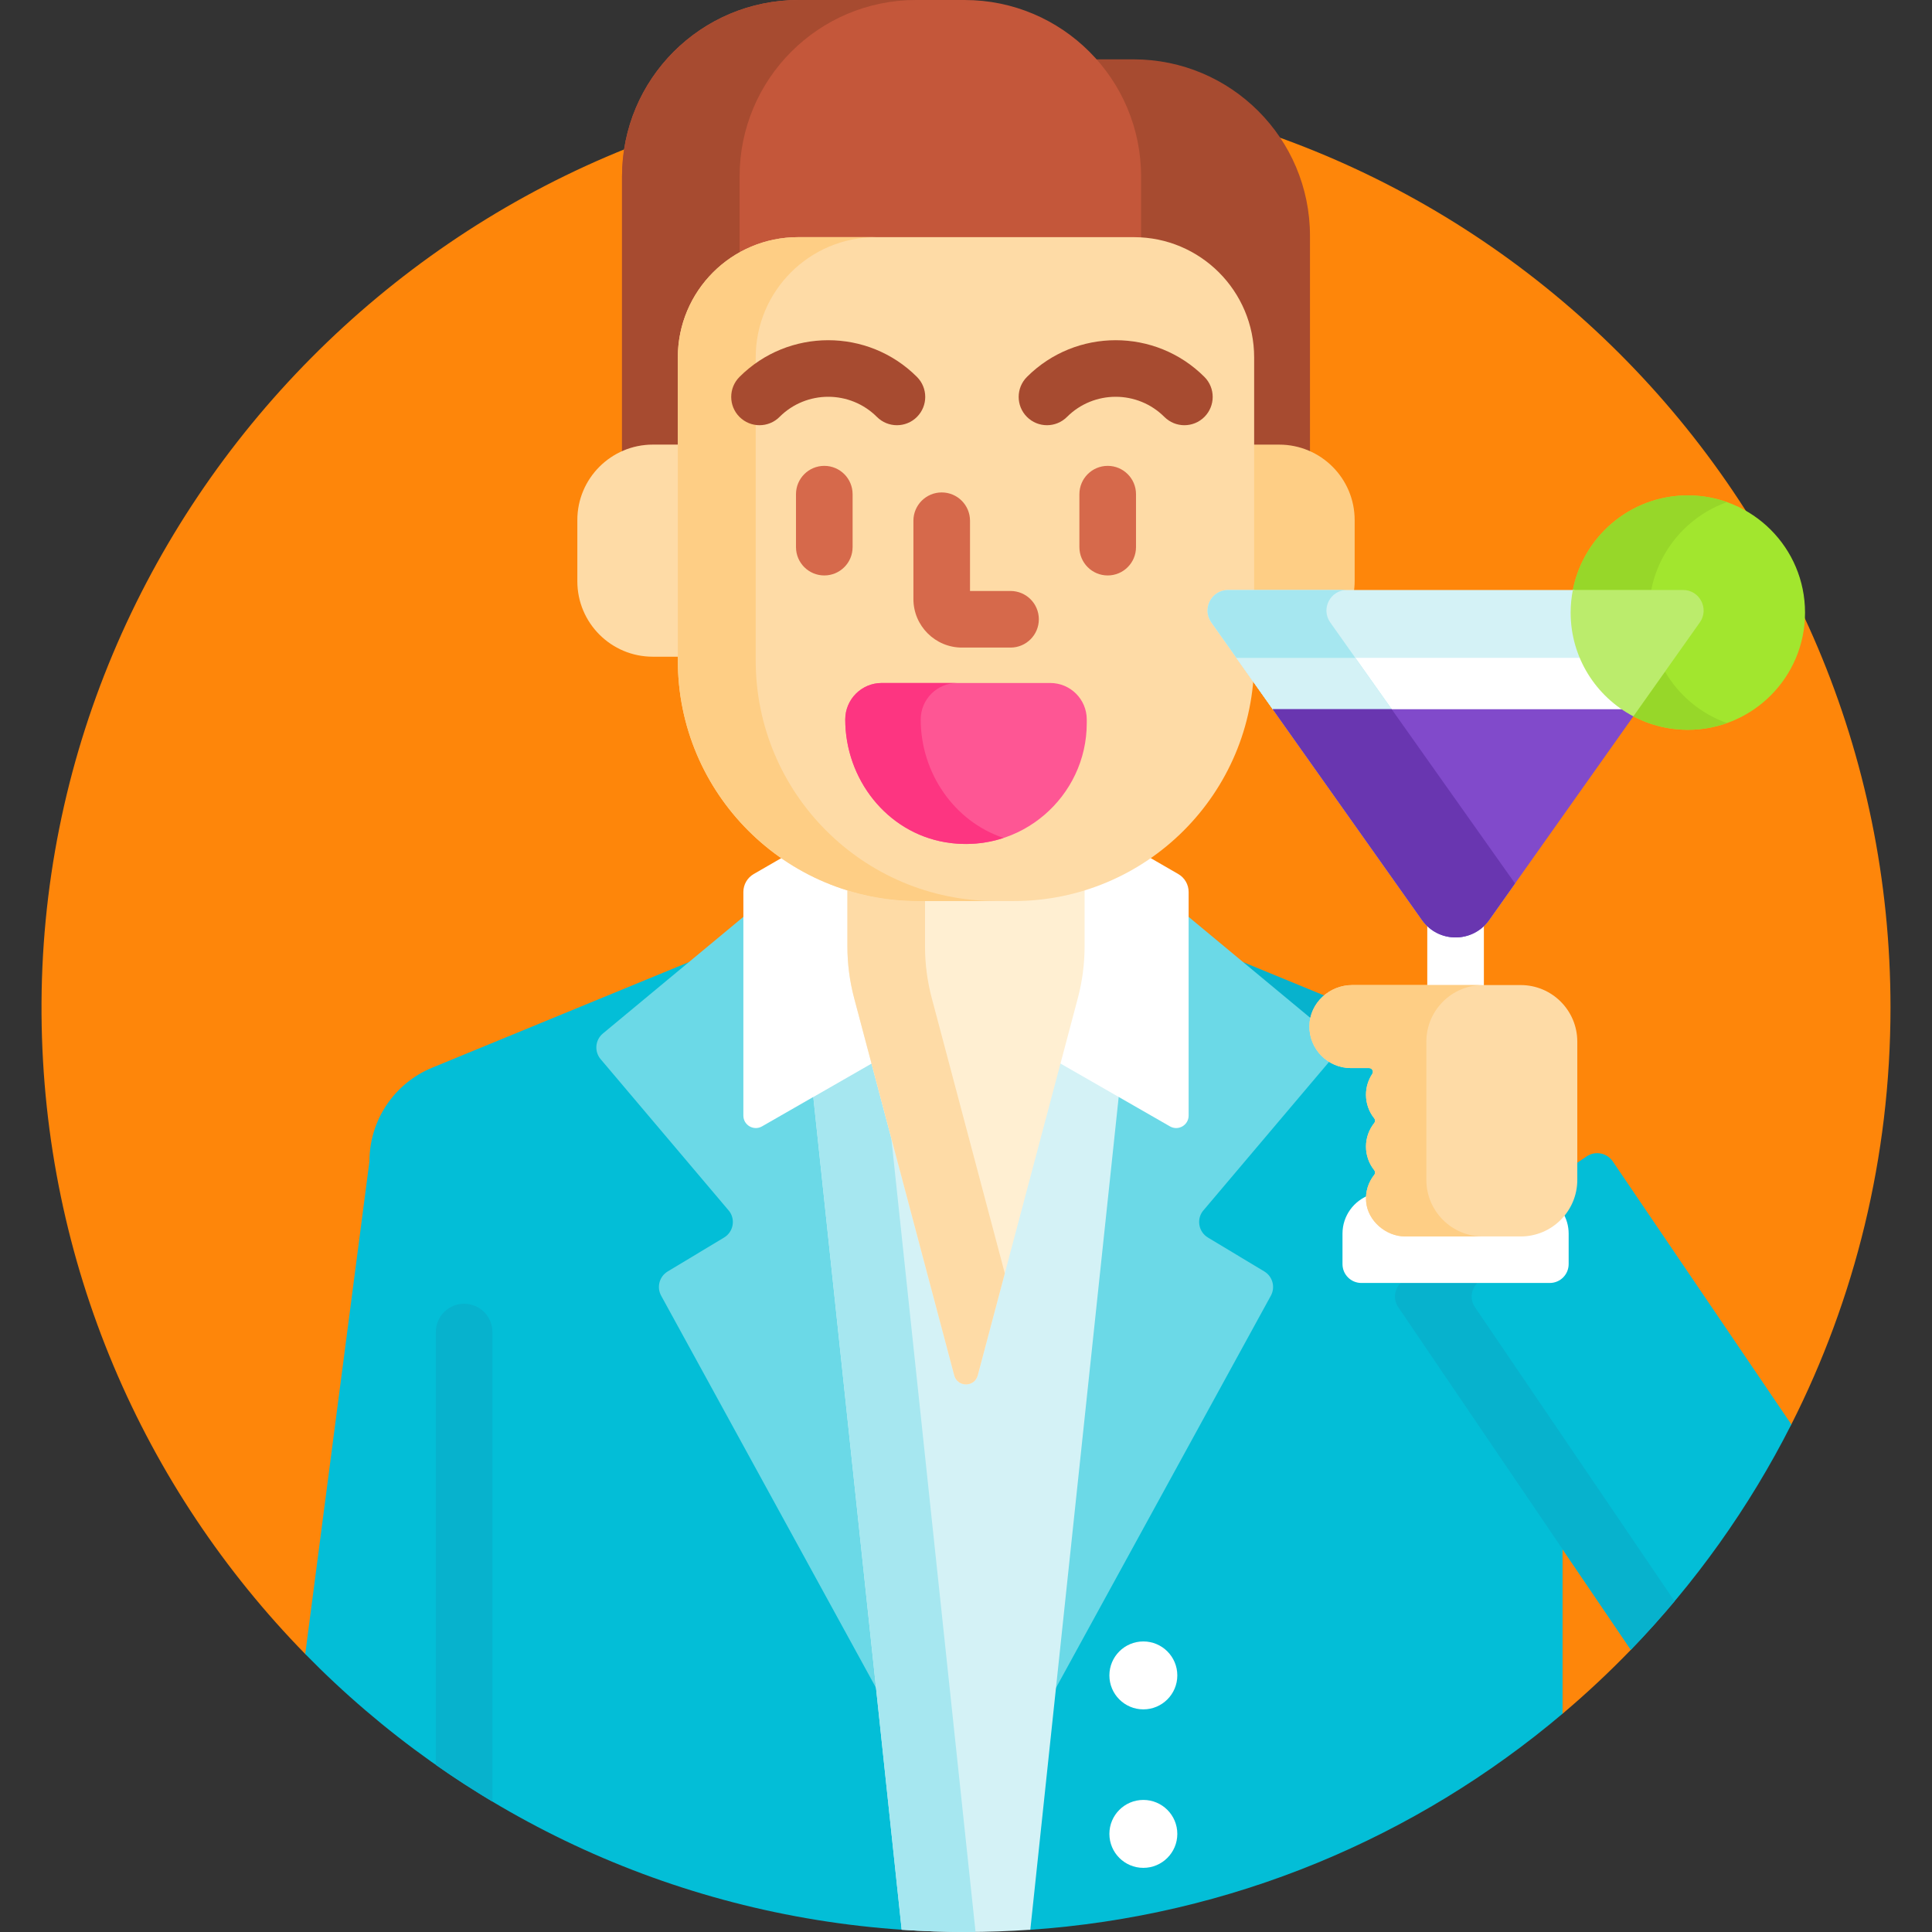
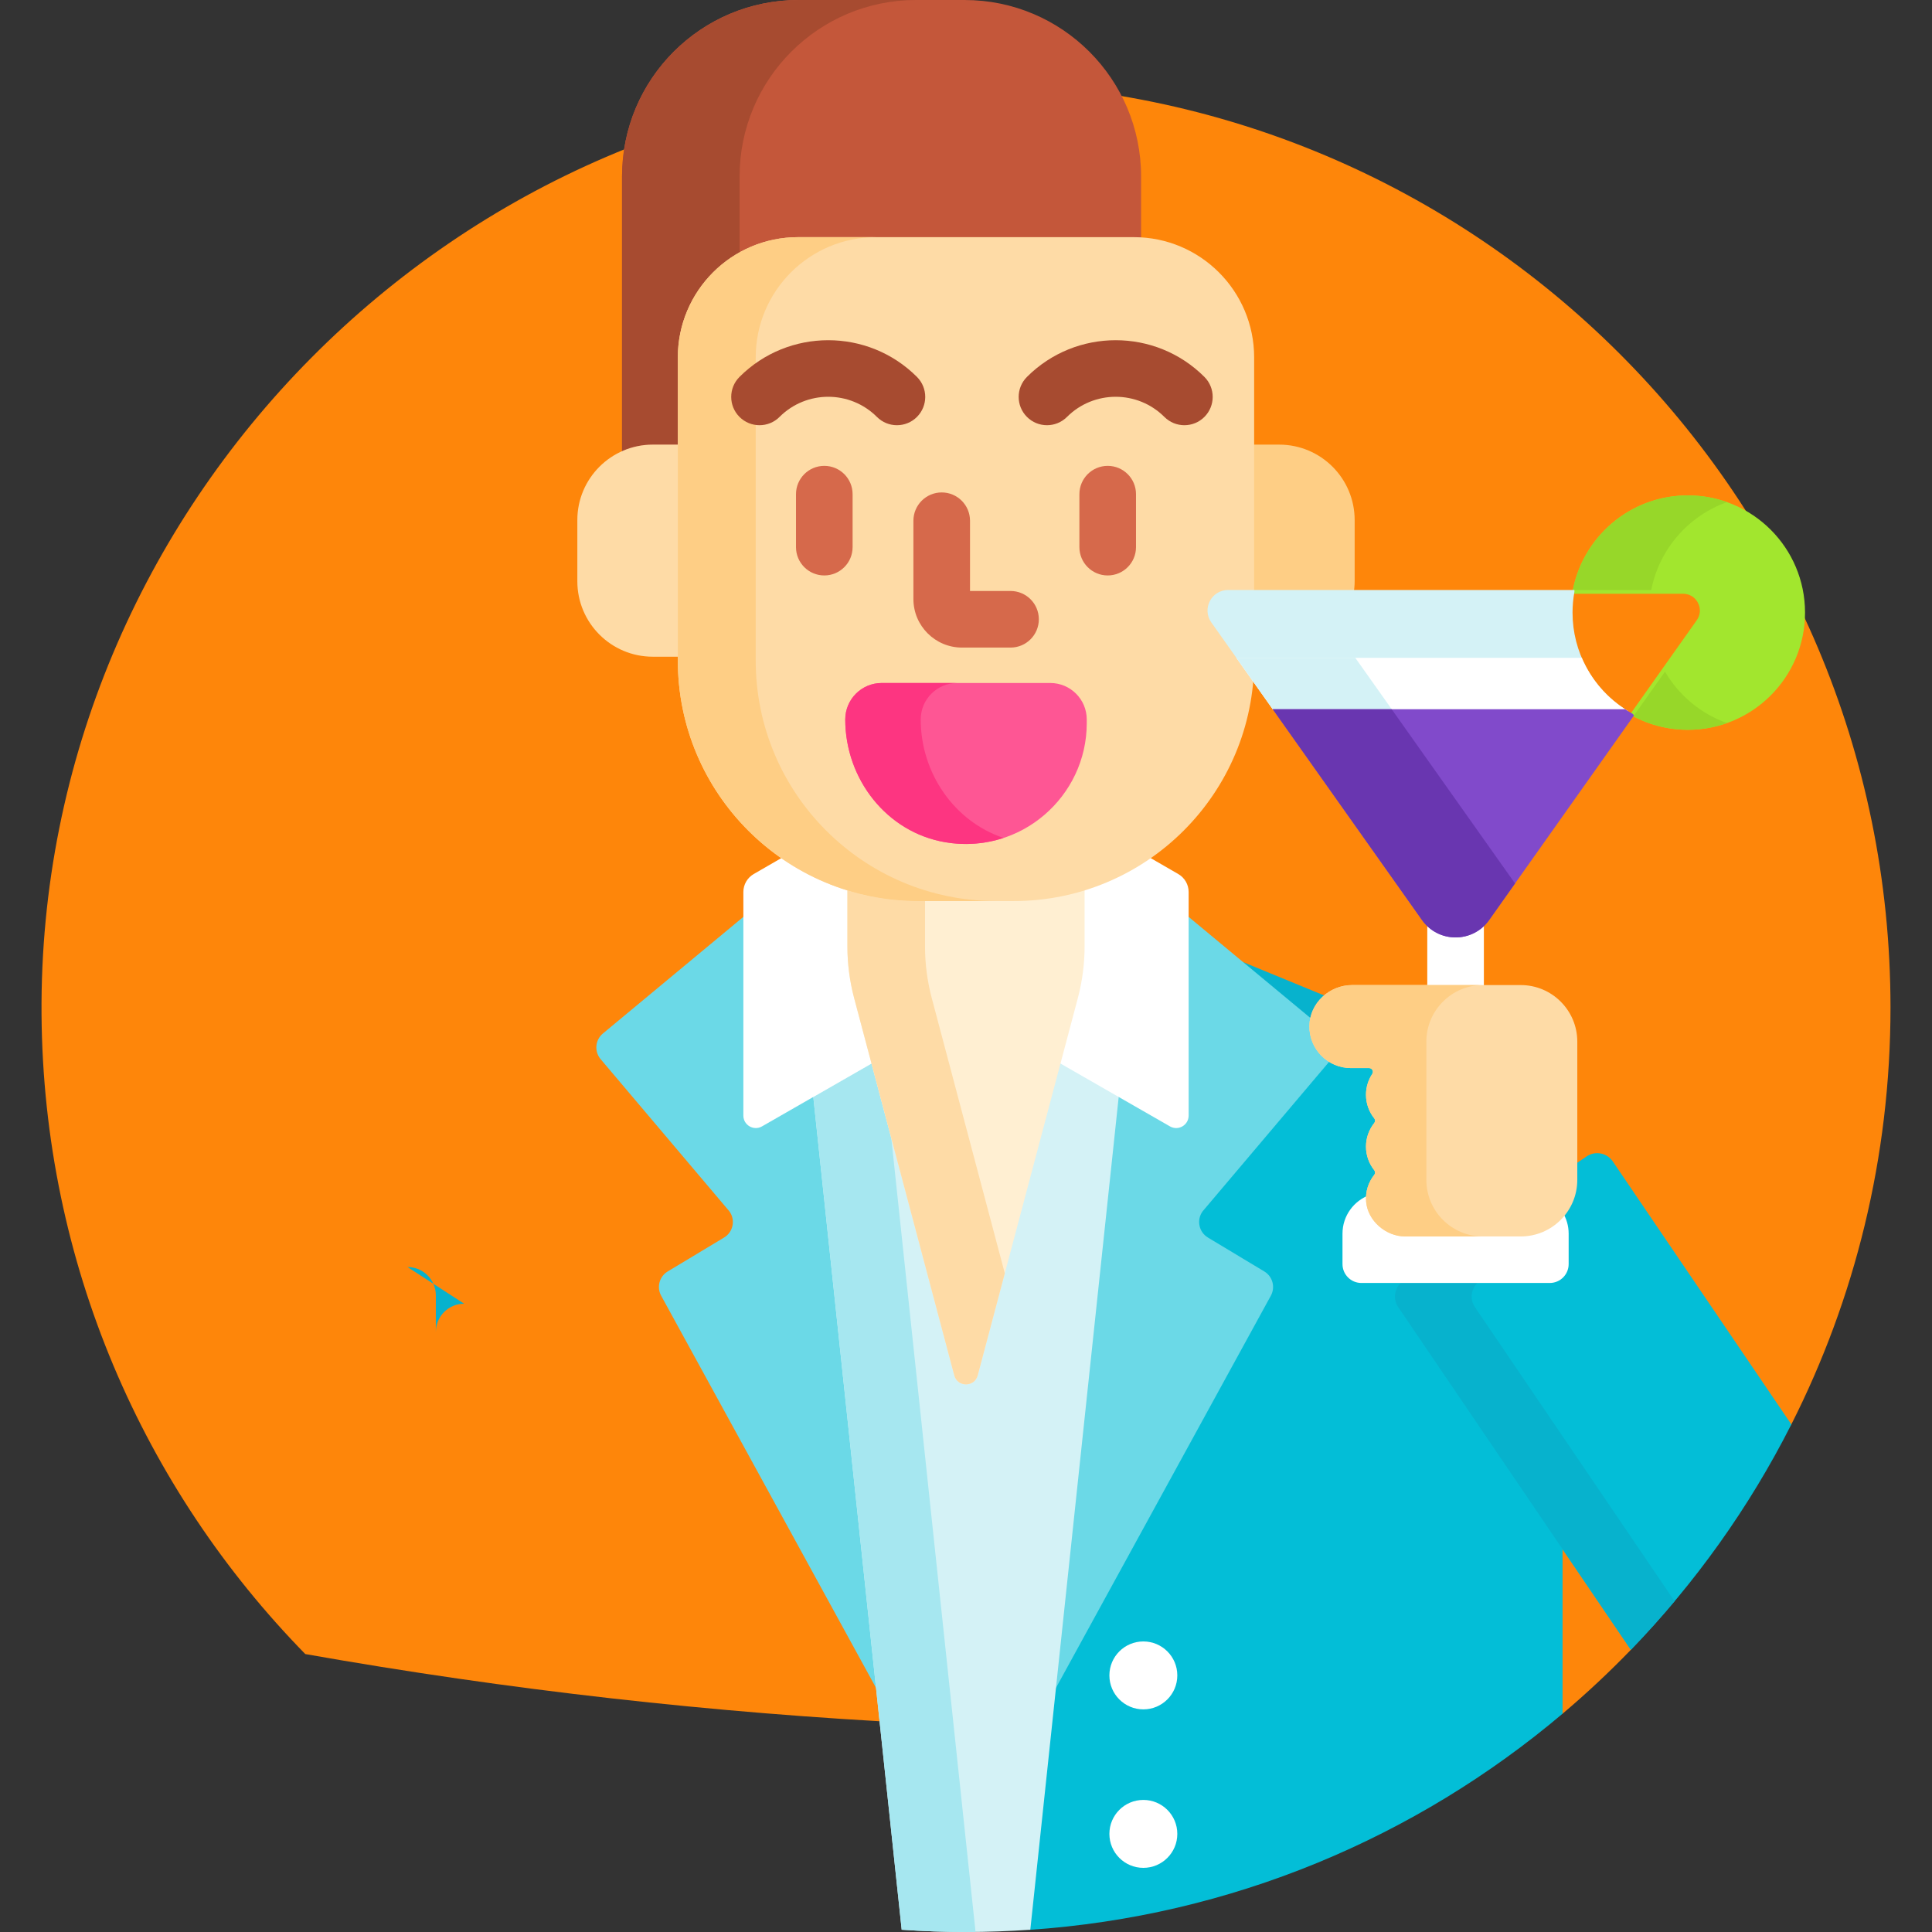
<svg xmlns="http://www.w3.org/2000/svg" id="Capa_1" enable-background="new 0 0 512 512" height="512" viewBox="0 0 512 512" width="512">
  <rect x="0" y="0" width="512" height="512" fill="#333333" stroke="none" />
  <g>
    <path d="m256.001 22c-134.994 0-246.008 111.889-244.994 246.879.496 65.956 27.065 125.698 69.896 169.462 107.642 19.032 217.242 24.518 326.246 16.331l6.946-.522c6.315-5.34 12.357-10.99 18.099-16.933l42.527-59.735c16.802-33.198 26.279-70.731 26.279-110.482 0-135.309-109.69-245-244.999-245z" fill="#fe860a" />
    <g>
-       <path d="m233.128 446.993-57.039-104.099c-.984-1.797-.381-4.033 1.376-5.09l14.938-8.986c1.397-.841 2.382-2.24 2.7-3.839.319-1.599-.053-3.268-1.02-4.58l-34.145-40.356c-.661-.781-.976-1.773-.886-2.792s.572-1.94 1.359-2.594l25.245-20.959-71.132 29.256c-10.056 4.136-16.621 13.934-16.621 24.807l-17.01 130.572c40.872 41.766 96.559 68.961 158.562 73.098z" fill="#03bed7" />
      <g>
        <path d="m351.945 264.228-25.603-10.53 21.672 17.992c.111-3.012 1.627-5.696 3.931-7.462z" fill="#07b2cd" />
        <path d="m403 326.674h-30.623c-4.682 0-8.961-3.792-9.344-8.281-.197-2.322.49-4.603 1.936-6.421.571-.718.567-1.766-.009-2.492-1.282-1.618-1.96-3.561-1.96-5.617 0-2.07.686-4.022 1.983-5.646.565-.709.565-1.737.001-2.445-1.299-1.625-1.984-3.577-1.984-5.646 0-1.772.516-3.491 1.491-4.97.408-.62.445-1.409.095-2.059-.347-.645-1.02-1.045-1.754-1.045h-4.832c-2.183 0-4.247-.702-5.961-1.983l-34.081 40.277c-1.009 1.365-1.38 3.035-1.061 4.633.319 1.599 1.304 2.998 2.7 3.839l14.938 8.986c1.757 1.057 2.36 3.292 1.376 5.09l-57.039 104.101-6.154 64.442c53.719-3.622 102.685-24.569 141.377-57.288v-132.97c-2.562 3.334-6.576 5.495-11.095 5.495z" fill="#03bed7" />
      </g>
    </g>
    <g fill="#6bd9e7">
      <path d="m216.366 289.074-14.923 8.563c-.358.206-.741.31-1.139.31-1.108 0-2.305-.881-2.305-2.304v-53.491l-38.226 31.736c-2.056 1.707-2.325 4.762-.599 6.802l34.104 40.304c1.68 2.279 1.035 5.509-1.391 6.969l-14.938 8.986c-2.21 1.329-2.976 4.166-1.737 6.427l58.187 106.196z" />
      <path d="m352.825 280.689c.016-.019.026-.042.042-.062-.721-.434-1.398-.951-2.004-1.569-1.895-1.931-2.911-4.485-2.861-7.193.009-.467.063-.923.136-1.372l-34.138-28.341v53.491c0 .634-.248 1.221-.698 1.652-.432.415-1.018.652-1.605.652-.398 0-.781-.104-1.14-.31l-14.923-8.563-17.033 160.497 58.187-106.196c1.239-2.262.473-5.098-1.737-6.427l-14.938-8.986c-2.426-1.46-3.071-4.69-1.391-6.969z" />
    </g>
    <path d="m427.409 307.791c-1.551-2.285-4.661-2.879-6.945-1.328l-3.464 2.351v3.86c0 3.231-1.128 6.385-3.177 8.878l-.407.496.281.577c.671 1.378 1.012 2.824 1.012 4.298v8.077c0 2.206-1.794 4-4 4h-38.173l-.669.454c-2.285 1.551-2.879 4.661-1.328 6.945l61.655 90.818c16.992-17.585 31.375-37.701 42.527-59.735z" fill="#03bed7" />
    <g>
      <path d="m390.864 346.399c-1.388-2.045-1.047-4.742.676-6.399h-20.325c-1.723 1.658-2.064 4.354-.676 6.399l61.655 90.818c4.011-4.151 7.872-8.449 11.584-12.874z" fill="#07b2cd" />
    </g>
    <path d="m281.305 280.85h-1.036l-22.128 83.378c-.322 1.214-1.317 1.647-2.141 1.647-.823 0-1.818-.433-2.141-1.647l-22.128-83.378h-1.036l-15.278 8.768 23.538 221.782c5.633.387 11.314.6 17.045.6s11.412-.213 17.044-.6l23.538-221.782z" fill="#d4f2f6" />
    <g>
      <path d="m230.962 281.85-15.429 8.854 23.422 220.696c5.633.387 11.314.6 17.045.6.845 0 1.687-.014 2.53-.023l-22.328-210.379z" fill="#a6e7f0" />
    </g>
    <g fill="#fff">
      <path d="m312.25 231.626-8.276-4.778c-5.318 3.642-11.226 6.478-17.543 8.354v15.57c0 4.55-.593 9.089-1.761 13.491l-4.531 17.073 29.918 17.17c2.2 1.262 4.942-.326 4.942-2.862v-59.255c.001-1.966-1.047-3.781-2.749-4.763z" />
      <path d="m227.329 264.262c-1.168-4.402-1.761-8.94-1.761-13.491v-15.57c-6.317-1.876-12.225-4.712-17.543-8.354l-8.276 4.778c-1.701.982-2.75 2.798-2.75 4.762v59.255c0 2.536 2.742 4.124 4.942 2.862l29.918-17.17z" />
    </g>
    <path d="m268.617 237.792h-25.234c-6.552 0-12.872-1.014-18.814-2.885v15.865c0 4.641.603 9.262 1.793 13.747l26.53 99.966c.846 3.188 5.37 3.188 6.216 0l26.53-99.966c1.19-4.485 1.793-9.106 1.793-13.747v-15.865c-5.942 1.871-12.262 2.885-18.814 2.885z" fill="#ffefd2" />
    <path d="m245.138 250.771v-11.979h-1.755c-6.55 0-12.867-.991-18.814-2.826v14.805c0 4.641.603 9.262 1.793 13.747l26.53 99.966c.846 3.188 5.37 3.188 6.216 0l7.177-27.041-19.354-72.925c-1.191-4.485-1.793-9.106-1.793-13.747z" fill="#fedba6" />
-     <path d="m301.4 46.775v17.096c16.604.484 29.964 14.132 29.964 30.851v24.108h7.636c2.923 0 5.683.683 8.159 1.867v-58.196c0-25.833-20.942-46.775-46.775-46.775h-11.163c7.553 8.166 12.179 19.075 12.179 31.049z" fill="#a74b30" />
    <path d="m173 118.83h7.636v-24.108c0-17.024 13.85-30.874 30.874-30.874h88.98c.642 0 1.278.026 1.911.065v-17.138c0-25.833-20.942-46.775-46.775-46.775h-44.011c-25.833 0-46.775 20.942-46.775 46.775v73.923c2.477-1.185 5.237-1.868 8.16-1.868z" fill="#c4573a" />
    <path d="m173 117.83h6.635v-23.108c0-11.972 6.604-22.397 16.365-27.845v-20.102c0-25.833 20.942-46.775 46.775-46.775h-31.159c-25.833 0-46.775 20.942-46.775 46.775v72.807c2.493-1.117 5.25-1.752 8.159-1.752z" fill="#a74b30" />
    <g>
      <path d="m331.364 157.352h27.338c.181-1.081.297-2.184.297-3.317v-16.205c0-11.046-8.954-20-20-20h-7.636v39.522z" fill="#fece85" />
      <path d="m180.636 117.83h-7.636c-11.046 0-20 8.954-20 20v16.204c0 11.046 8.954 20 20 20h7.636z" fill="#fedba6" />
    </g>
    <g>
      <path d="m268.617 238.792h-25.234c-35.207 0-63.748-28.541-63.748-63.748v-80.322c0-17.603 14.27-31.874 31.874-31.874h88.981c17.603 0 31.874 14.27 31.874 31.874v80.322c.001 35.207-28.54 63.748-63.747 63.748z" fill="#fedba6" />
    </g>
    <path d="m200.271 175.044v-80.322c0-17.604 14.271-31.874 31.874-31.874h-20.635c-17.604 0-31.874 14.27-31.874 31.874v80.322c0 35.207 28.541 63.748 63.748 63.748h20.635c-35.207 0-63.748-28.541-63.748-63.748z" fill="#fece85" />
    <g>
      <g>
        <path d="m218.447 152.5c-4.143 0-7.5-3.358-7.5-7.5v-14.042c0-4.142 3.357-7.5 7.5-7.5s7.5 3.358 7.5 7.5v14.042c0 4.142-3.357 7.5-7.5 7.5z" fill="#d6694b" />
      </g>
      <g>
        <path d="m293.553 152.5c-4.143 0-7.5-3.358-7.5-7.5v-14.042c0-4.142 3.357-7.5 7.5-7.5s7.5 3.358 7.5 7.5v14.042c0 4.142-3.358 7.5-7.5 7.5z" fill="#d6694b" />
      </g>
    </g>
    <g>
      <path d="m267.803 171.615h-12.876c-7.094 0-12.864-5.771-12.864-12.865v-20.75c0-4.142 3.357-7.5 7.5-7.5s7.5 3.358 7.5 7.5v18.615h10.74c4.143 0 7.5 3.358 7.5 7.5s-3.358 7.5-7.5 7.5z" fill="#d6694b" />
    </g>
    <g>
      <path d="m313.876 112.686c-1.919 0-3.839-.732-5.304-2.197-7.114-7.115-18.693-7.117-25.81 0-2.93 2.929-7.678 2.929-10.607 0s-2.929-7.678 0-10.606c12.966-12.965 34.061-12.964 47.024 0 2.929 2.929 2.929 7.678 0 10.606-1.464 1.465-3.384 2.197-5.303 2.197z" fill="#a74b30" />
    </g>
    <g>
      <path d="m237.697 112.686c-1.919 0-3.839-.732-5.304-2.197-7.116-7.118-18.695-7.116-25.81 0-2.93 2.929-7.678 2.929-10.607 0s-2.929-7.678 0-10.606c12.965-12.964 34.06-12.965 47.024 0 2.929 2.929 2.929 7.678 0 10.606-1.464 1.465-3.384 2.197-5.303 2.197z" fill="#a74b30" />
    </g>
    <g>
      <g>
        <path d="m224 190.668c0 15.775 10.991 29.931 26.548 32.541 19.977 3.351 37.452-12.154 37.452-31.542v-.998c0-5.34-4.329-9.668-9.668-9.668h-44.663c-5.34-.001-9.669 4.328-9.669 9.667z" fill="#fe5694" />
      </g>
    </g>
    <path d="m244 190.668c0-5.34 4.329-9.668 9.668-9.668h-20c-5.34 0-9.668 4.329-9.668 9.668 0 15.775 10.991 29.931 26.548 32.541 5.422.909 10.655.421 15.409-1.148-13.084-4.361-21.957-17.221-21.957-31.393z" fill="#fd3581" />
    <path d="m447.295 131.288c-15.452 0-28.262 11.286-30.651 26.063h29.381c1.695 0 3.173.899 3.951 2.405.779 1.505.659 3.23-.32 4.614l-17.685 24.983c4.523 2.572 9.75 4.048 15.325 4.048 17.152 0 31.057-13.904 31.057-31.057-.001-17.151-13.906-31.056-31.058-31.056z" fill="#a2e62e" />
    <g fill="#97d729">
      <path d="m437.602 156.351c2.122-10.835 9.859-19.656 20.074-23.279-3.247-1.151-6.739-1.784-10.38-1.784-15.101 0-27.68 10.78-30.473 25.063z" />
      <path d="m441.242 177.987-8.389 11.851c4.315 2.272 9.227 3.563 14.443 3.563 3.641 0 7.134-.632 10.38-1.784-6.957-2.467-12.76-7.35-16.434-13.63z" />
    </g>
    <g>
      <path d="m385.742 247.425c-2.942 0-5.622-1.254-7.5-3.455v18.083h15v-18.085c-1.878 2.202-4.558 3.457-7.5 3.457z" fill="#fff" />
    </g>
    <path d="m403 326.674h-30.623c-4.682 0-8.961-3.792-9.344-8.281-.05-.584-.043-1.166.018-1.738-4.235 1.494-7.276 5.521-7.276 10.268v8.077c0 2.761 2.239 5 5 5h49.934c2.761 0 5-2.239 5-5v-8.076c0-2.1-.604-4.054-1.633-5.718-2.563 3.318-6.569 5.468-11.076 5.468z" fill="#fff" />
    <g>
      <path d="m416.739 162.345c0-1.829.167-3.675.497-5.493v-.5h-91.778c-4.421 0-7.001 4.988-4.447 8.597l16.285 23.005h93.347c-8.638-5.615-13.904-15.183-13.904-25.609z" fill="#d4f2f6" />
    </g>
    <path d="m419.182 174.338h-91.524l9.638 13.615c30.807 6.628 62.648 6.855 93.547.67l.668-.134c-5.578-3.369-9.85-8.337-12.329-14.151z" fill="#fff" />
-     <path d="m352.527 164.948c-2.554-3.608.026-8.597 4.447-8.597h-31.516c-4.421 0-7.001 4.988-4.447 8.597l55.837 78.877c4.343 6.135 13.446 6.135 17.788 0l6.864-9.697z" fill="#a6e7f0" />
    <path d="m368.812 187.953-9.638-13.615h-31.516l9.638 13.615z" fill="#d4f2f6" />
    <path d="m432.7 189.189c-.707-.385-1.39-.802-2.058-1.236h-93.347l39.552 55.872c4.343 6.135 13.445 6.135 17.788 0l38.396-54.239z" fill="#814acb" />
    <g>
      <path d="m403 261.053h-44.635c-6.057 0-11.252 4.738-11.363 10.794-.113 6.169 4.854 11.206 10.998 11.206h4.832c.8 0 1.265.886.825 1.553-1.045 1.584-1.656 3.479-1.656 5.52 0 2.374.827 4.55 2.202 6.27.277.347.277.85 0 1.197-1.375 1.72-2.202 3.896-2.202 6.27 0 2.359.817 4.523 2.177 6.239.287.362.297.886.009 1.248-1.533 1.928-2.379 4.424-2.149 7.128.433 5.074 5.247 9.196 10.34 9.196h30.622c8.284 0 15-6.716 15-15v-36.621c0-8.284-6.716-15-15-15z" fill="#fedba6" />
    </g>
    <path d="m378 312.674v-36.621c0-8.284 6.716-15 15-15h-34.635c-6.057 0-11.252 4.738-11.363 10.794-.113 6.169 4.854 11.206 10.998 11.206h4.832c.8 0 1.265.886.824 1.553-1.045 1.584-1.656 3.479-1.656 5.52 0 2.373.827 4.55 2.202 6.27.277.347.277.85 0 1.197-1.375 1.72-2.202 3.896-2.202 6.27 0 2.359.817 4.523 2.177 6.239.287.362.297.886.009 1.248-1.533 1.928-2.379 4.424-2.149 7.128.433 5.074 5.247 9.196 10.34 9.196h20.623c-8.284 0-15-6.715-15-15z" fill="#fece85" />
    <g>
      <circle cx="303" cy="444" fill="#fff" r="9" />
    </g>
    <g>
      <circle cx="303" cy="486" fill="#fff" r="9" />
    </g>
    <g>
-       <path d="m123 345.5c-4.143 0-7.5 3.358-7.5 7.5v114.719c4.873 3.417 9.876 6.66 15 9.723v-124.442c0-4.142-3.358-7.5-7.5-7.5z" fill="#07b2cd" />
+       <path d="m123 345.5c-4.143 0-7.5 3.358-7.5 7.5v114.719v-124.442c0-4.142-3.358-7.5-7.5-7.5z" fill="#07b2cd" />
    </g>
    <path d="m368.812 187.953h-31.517l39.552 55.872c4.343 6.134 13.445 6.135 17.788 0l6.864-9.697z" fill="#6936b0" />
    <g>
-       <path d="m446.025 156.351h-29.203c-.379 1.94-.584 3.942-.584 5.993 0 11.936 6.738 22.294 16.614 27.493l17.619-24.89c2.556-3.608-.024-8.596-4.446-8.596z" fill="#bbec6c" />
-     </g>
+       </g>
  </g>
</svg>